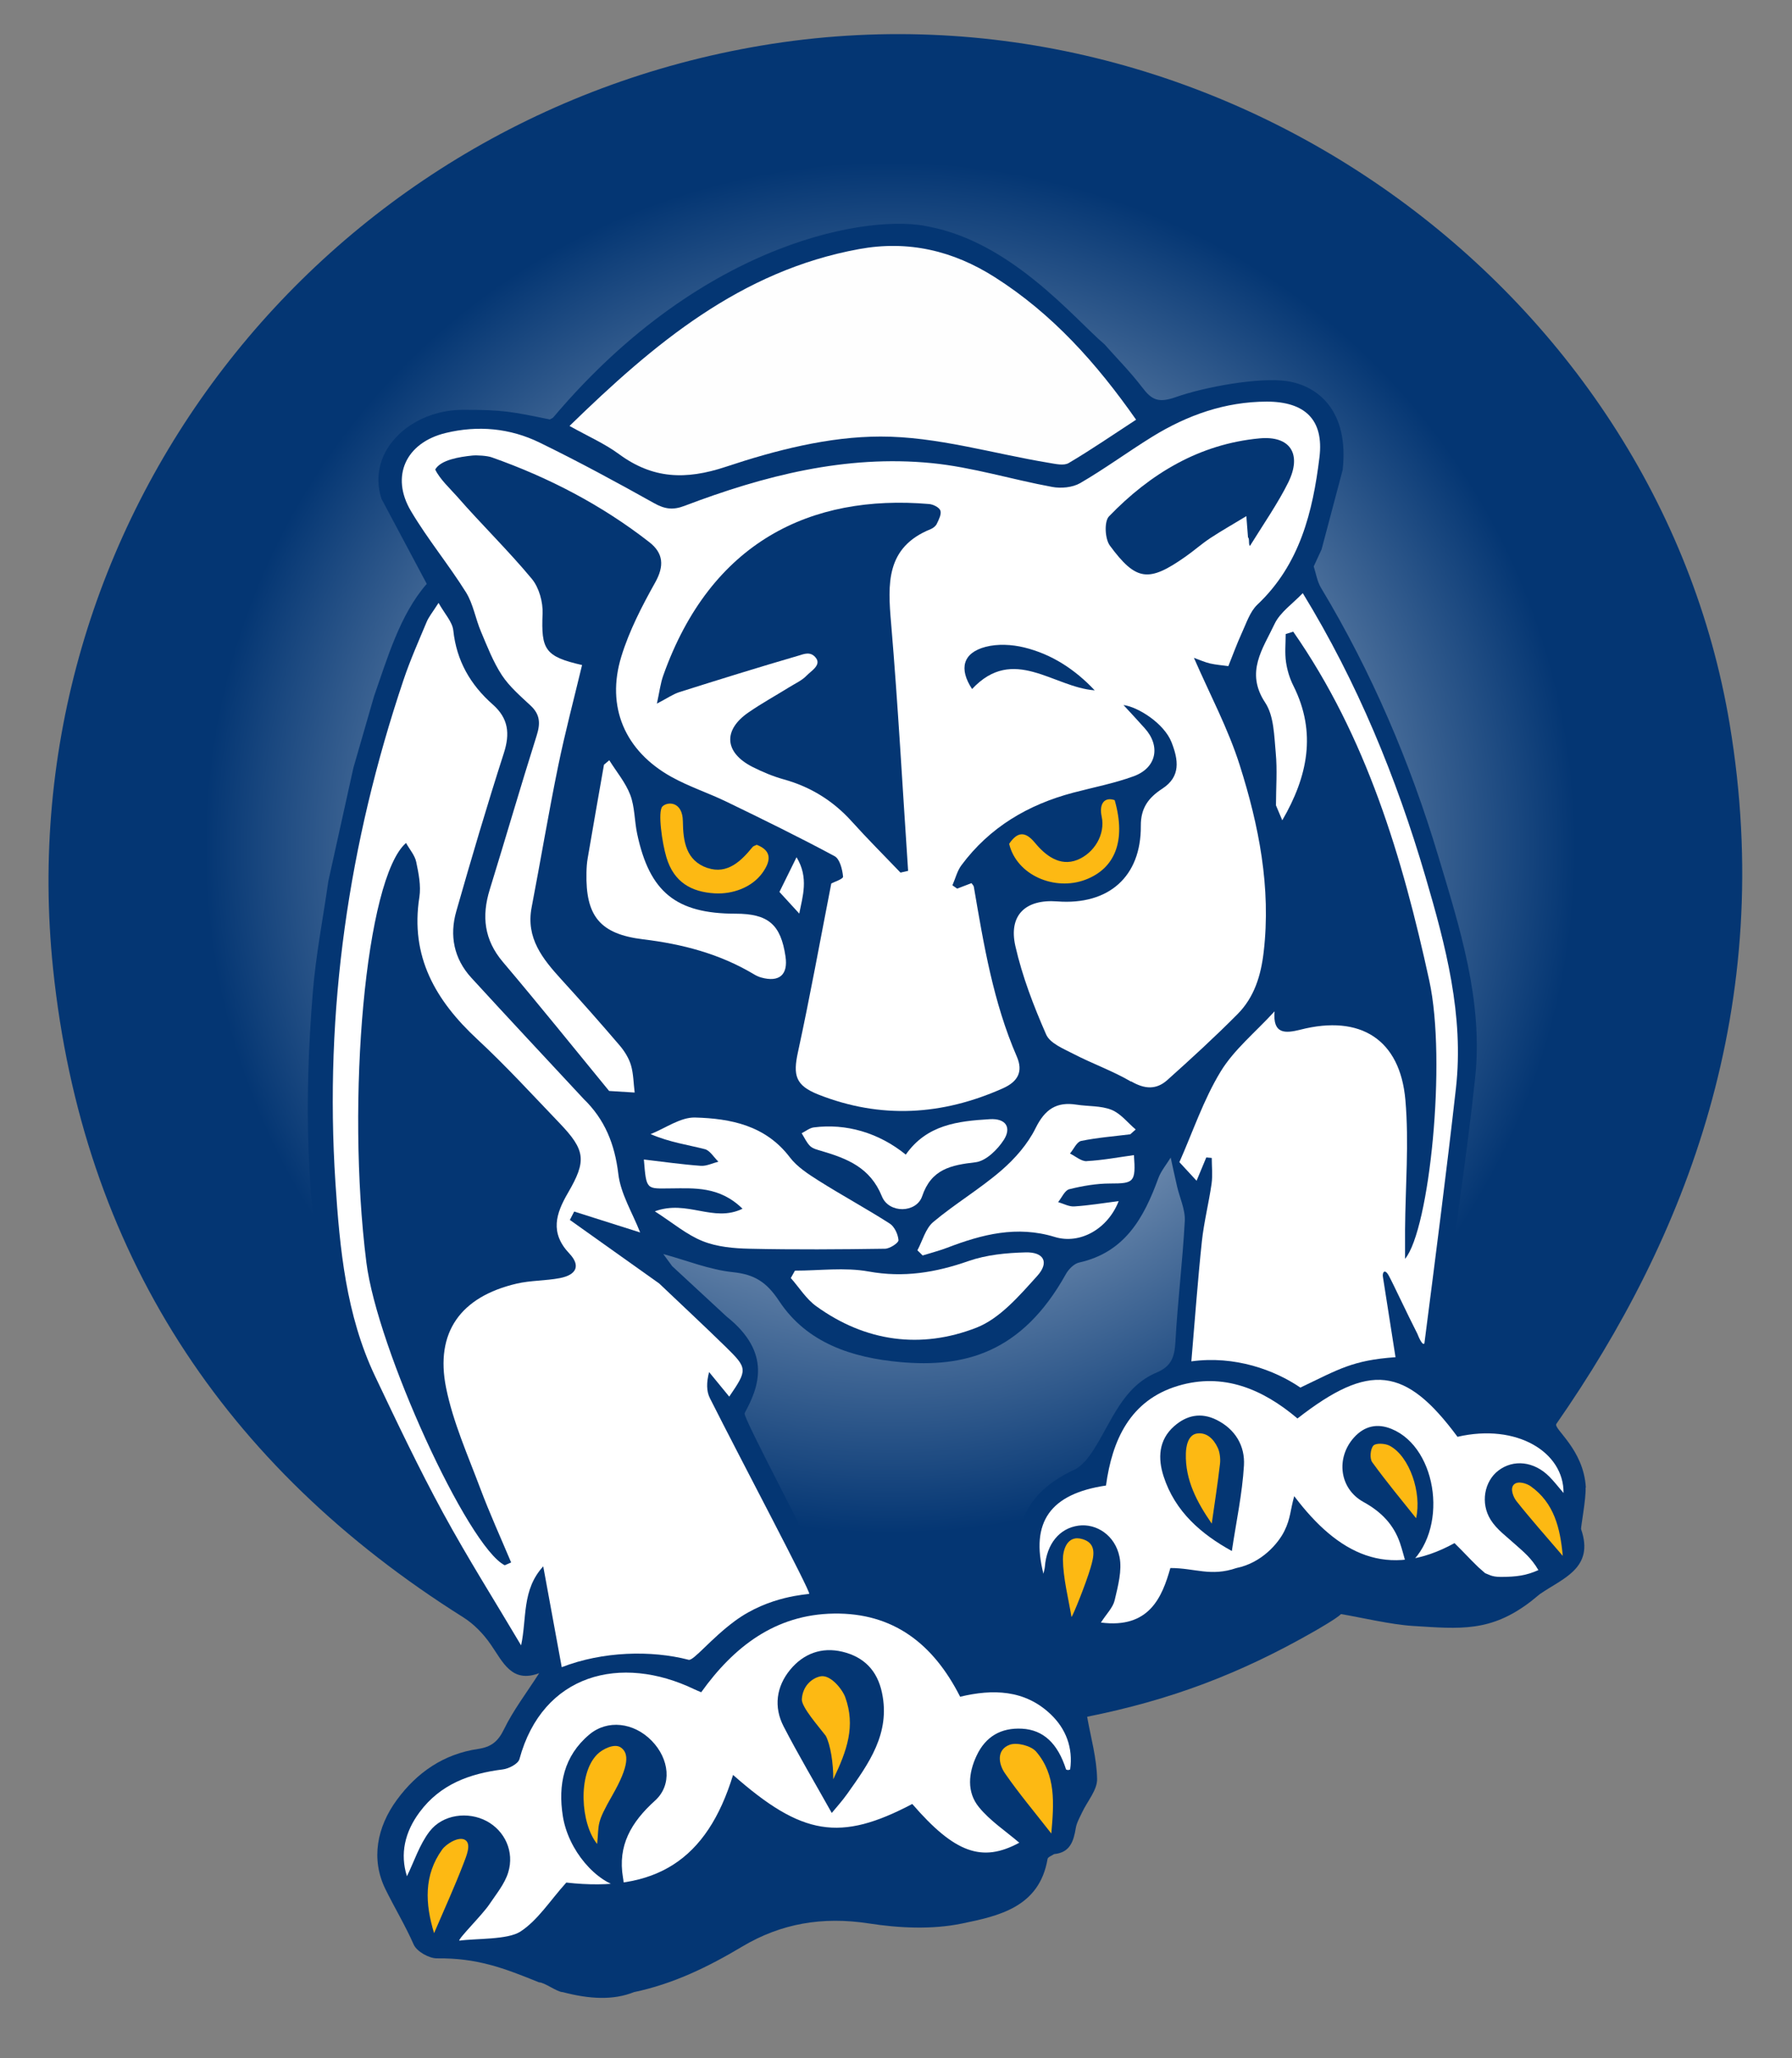
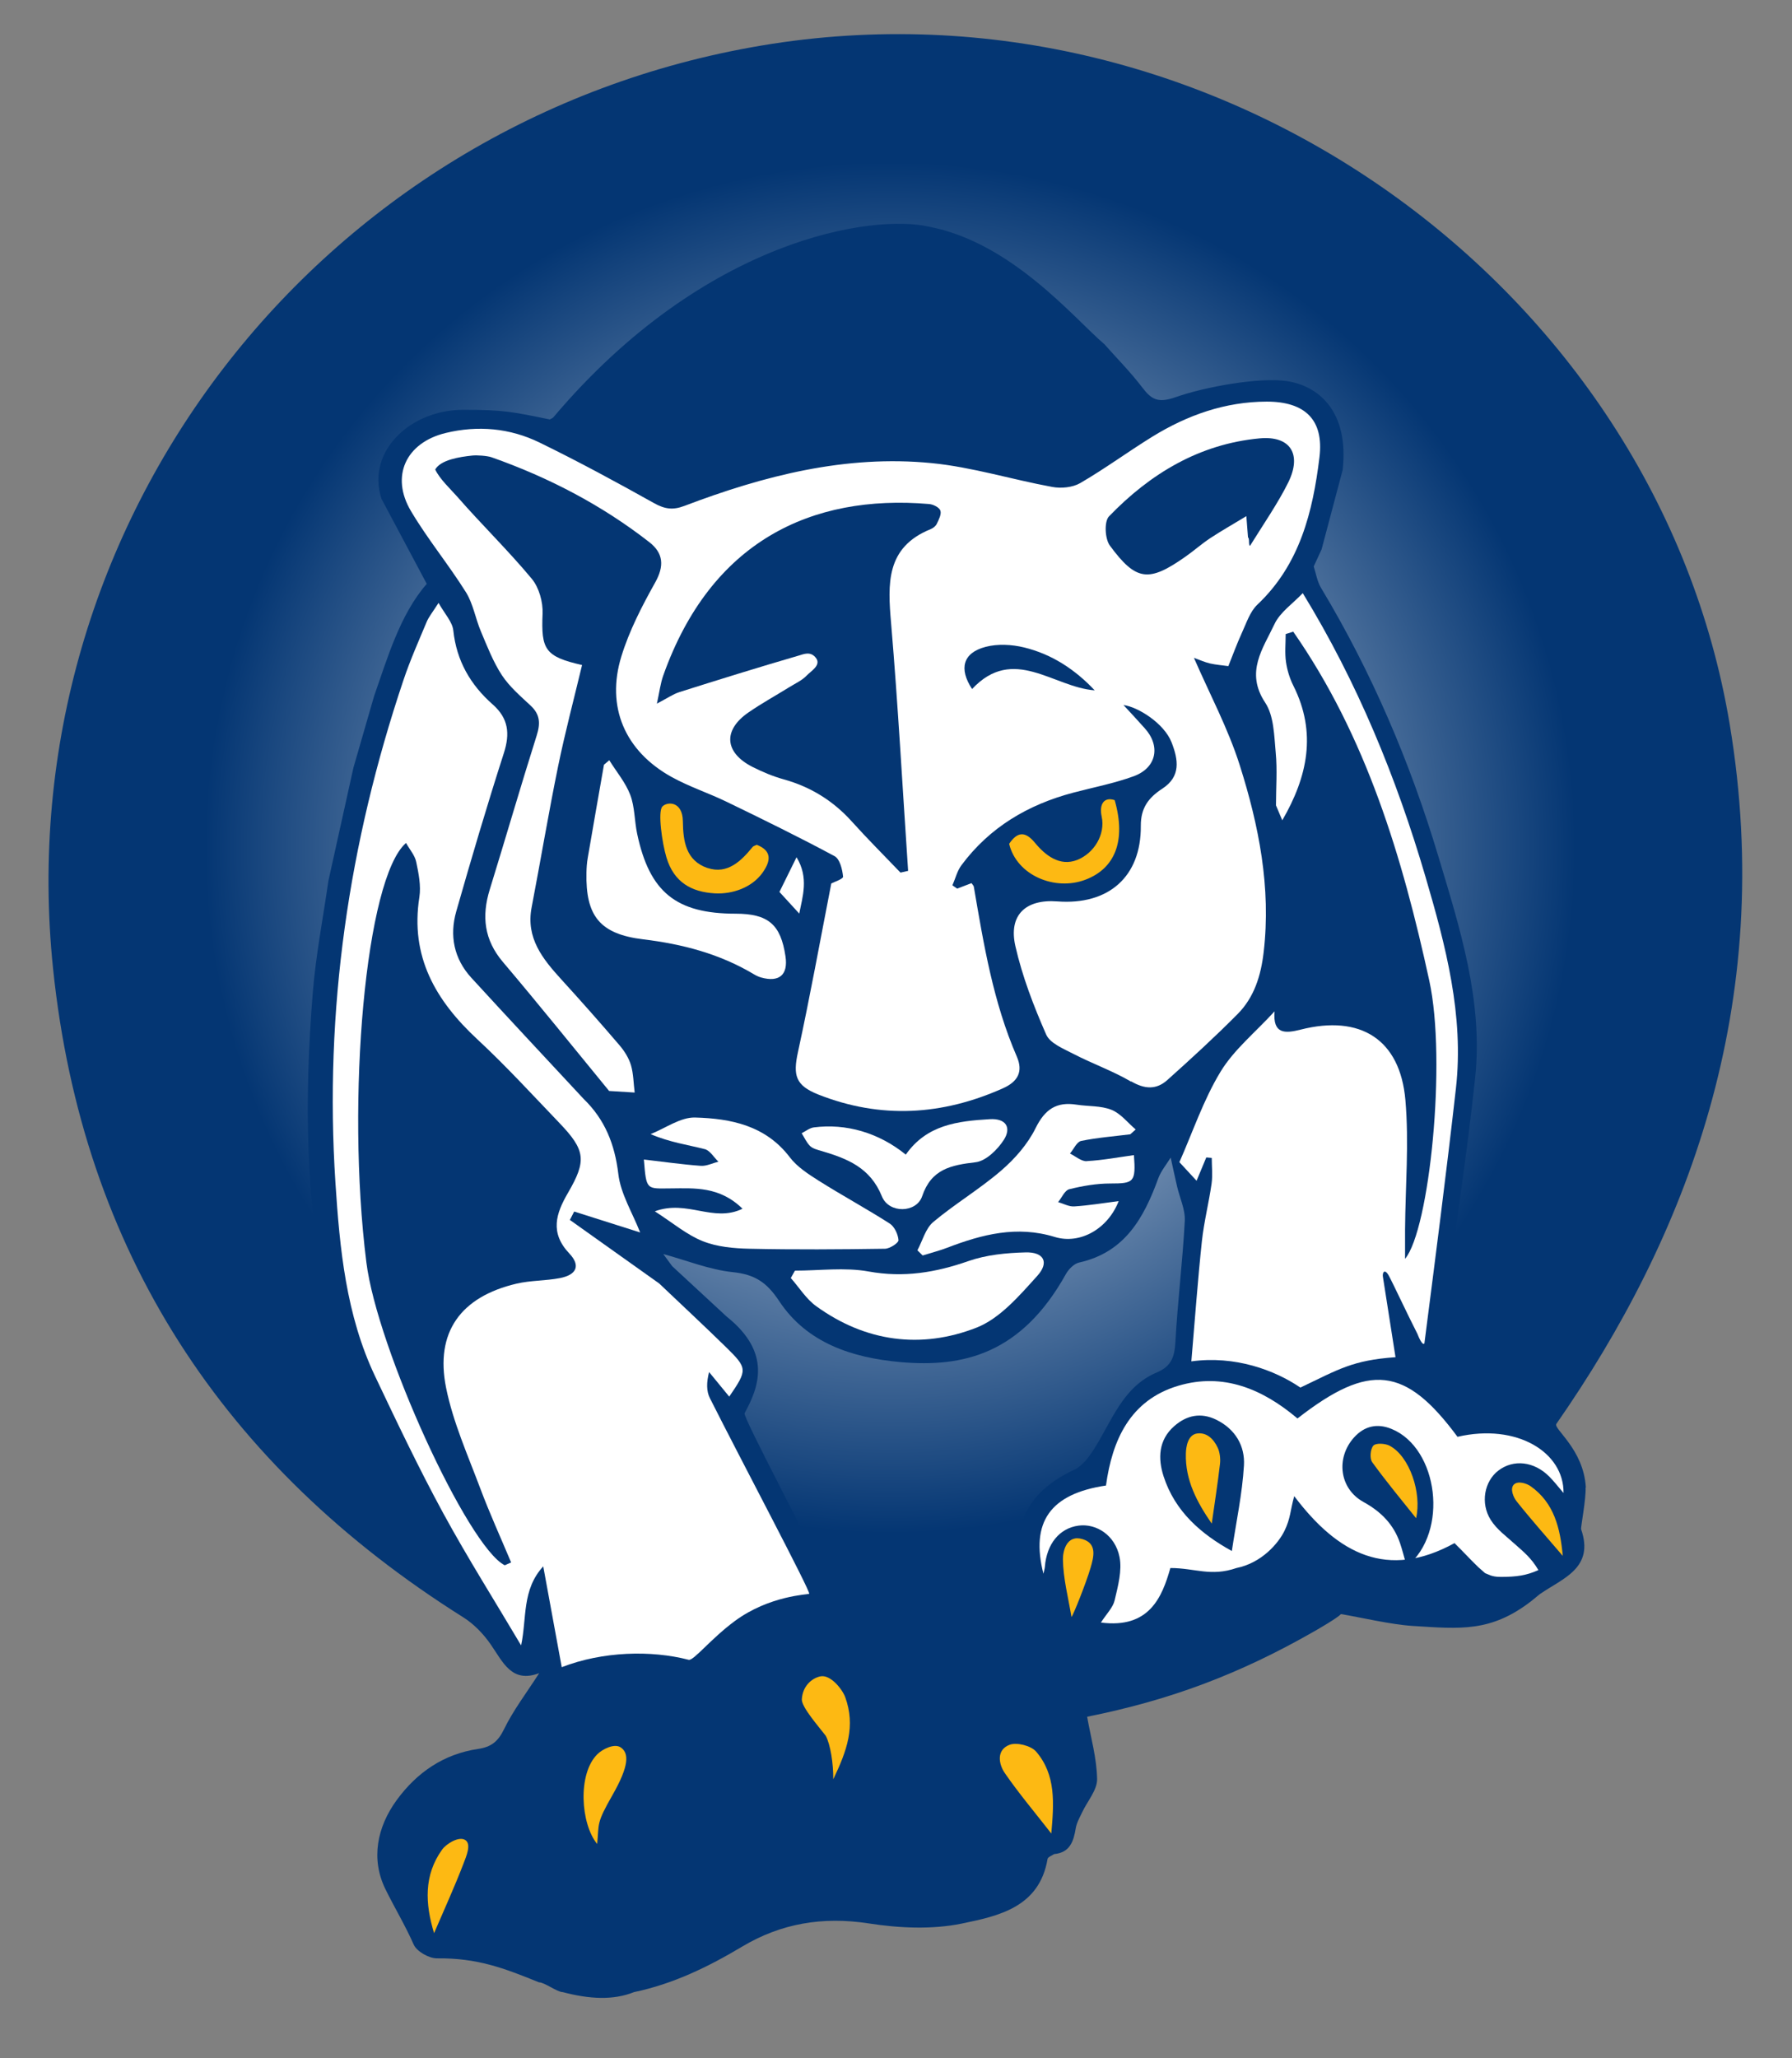
<svg xmlns="http://www.w3.org/2000/svg" xmlns:xlink="http://www.w3.org/1999/xlink" id="red" width="216" height="248" viewBox="0 0 216 248">
  <rect x="0" y="0" width="216" height="248" fill="#808080" stroke="none" />
  <defs>
    <style>
      .cls-1 {
        fill: url(#radial-gradient-2);
      }

      .cls-2 {
        fill: #363636;
      }

      .cls-3 {
        fill: url(#radial-gradient);
      }

      .cls-4 {
        fill: #fff;
      }

      .cls-5 {
        fill: #fdb913;
      }

      .cls-6 {
        fill: #043673;
      }

      .cls-7 {
        fill: #fefefe;
      }

      .cls-8 {
        fill: #f5a81c;
      }

      .cls-9 {
        fill: #fdfdfd;
      }
    </style>
    <radialGradient id="radial-gradient" cx="107.31" cy="102.12" fx="107.31" fy="102.12" r="82.62" gradientUnits="userSpaceOnUse">
      <stop offset="0" stop-color="#fff" />
      <stop offset="1" stop-color="#043673" />
    </radialGradient>
    <radialGradient id="radial-gradient-2" cx="107.31" fx="107.31" r="82.62" xlink:href="#radial-gradient" />
  </defs>
  <path class="cls-7" d="M70.35,133.59c2.56,2.48,3.75,5.45,4.18,9.04.28,2.4,1.7,4.67,2.63,7.05-2.55-.81-5.25-1.66-7.95-2.52-.17.34-.34.67-.52,1.01,3.59,2.55,7.18,5.11,10.77,7.66,2.67,2.54,5.37,5.05,8.01,7.63,2.66,2.6,2.64,2.76.43,6-.82-1-1.63-1.98-2.43-2.96-.32,1.25-.33,2.31.1,3.15,3.8,7.55,7.68,15.06,11.54,22.58l-.48.98c-5.31.52-9.44,3.25-13.12,6.88-.48.47-1.44.92-2.01.77-4.5-1.17-8.84-.71-13.77,1.21-.74-4.05-1.45-7.91-2.23-12.15-2.6,2.83-1.96,6.25-2.67,9.53-3.15-5.32-6.46-10.55-9.41-15.97-2.93-5.39-5.57-10.94-8.2-16.48-3.49-7.36-4.25-15.32-4.77-23.31-1.35-20.73,1.59-40.89,8.2-60.54.8-2.39,1.83-4.7,2.8-7.02.25-.61.7-1.13,1.43-2.29.74,1.33,1.67,2.29,1.78,3.33.39,3.66,2.07,6.55,4.75,8.91,1.9,1.68,2.1,3.51,1.34,5.87-2.03,6.31-3.91,12.68-5.73,19.05-.84,2.93-.29,5.71,1.81,8.01,4.48,4.89,9.02,9.74,13.54,14.6ZM60.84,188.6c.26-.11.51-.23.77-.34-1.25-2.97-2.59-5.9-3.72-8.92-1.5-4-3.28-7.97-4.12-12.12-1.35-6.7,1.76-10.96,8.48-12.55,1.7-.4,3.5-.34,5.23-.67,2.01-.39,2.53-1.5,1.15-2.96-2.38-2.51-1.61-4.82-.17-7.31,2.26-3.88,2.12-5.13-1.02-8.41-3.26-3.4-6.45-6.89-9.9-10.09-5.03-4.68-8.12-9.98-6.99-17.14.21-1.36-.09-2.85-.38-4.23-.17-.79-.78-1.49-1.23-2.29-4.86,4.21-7.25,30.89-4.78,50.53,1.31,10.39,12.21,34.25,16.68,36.5Z" />
  <path class="cls-2" d="M90.56,172.51c.02-.51.03-1.01.05-1.52,2.78-4.66,2.59-6.18-1.28-9.73-.55-.51-1.16-.95-1.75-1.42h0c-2.19-2.02-4.37-4.04-6.56-6.07-.34-.46-.68-.93-1.07-1.46,2.86.78,5.57,1.89,8.37,2.18,2.65.28,4.09,1.2,5.62,3.52,3.34,5.03,8.79,6.8,14.6,7.32,7.59.67,14.58-.99,19.94-10.61.33-.59.99-1.26,1.61-1.39,5.5-1.23,7.79-5.38,9.52-10.13.33-.9.99-1.68,1.5-2.51.26,1.16.5,2.32.77,3.47.32,1.39,1,2.79.93,4.16-.26,4.86-.86,9.7-1.13,14.56-.1,1.77-.44,2.94-2.25,3.7-4.14,1.74-5.43,5.93-7.63,9.34-.59.91-1.36,1.93-2.29,2.37-7.11,3.3-8.01,8.8-5.14,14.84,1.73,3.63,5.03,6.34,9.68,6.16,1.47.8,6.18,1.75,7.67,2.52.52.27-8.67,2.53-12.21,3.54-.73-.26-1.46-.51-2.18-.79-1.97-.74-3.93-1.48-5.9-2.22-1.53-.17-3.05-.33-4.58-.5-2.39-3.92-5.66-6.75-10.1-8.11-1.45-.31-2.91-.95-4.33-.85-1.92.13-2.71-.75-3.31-2.29-1.11-2.85-2.28-5.68-3.42-8.51-1.7-3.18-3.41-6.37-5.11-9.55Z" />
  <path class="cls-7" d="M142.14,141.16c1.62-3.66,2.9-7.51,4.96-10.9,1.61-2.66,4.18-4.73,6.52-7.28-.23,2.78,1.27,2.68,3.13,2.21,7.2-1.83,11.99,1.16,12.63,8.48.45,5.16,0,10.39-.04,15.6,0,1.04,0,2.08,0,3.55,2.94-3.5,5.04-23.86,2.93-33.52-3.23-14.8-7.55-29.29-16.3-41.91-.34.08-.68.16-1.01.24,0,1.09-.12,2.21.03,3.28.14.98.45,1.99.9,2.88,2.81,5.62,1.72,10.92-1.36,16.2-.26-.62-.51-1.22-.76-1.81,0-2.12.17-4.25-.03-6.35-.19-2.05-.21-4.43-1.27-6.03-2.44-3.68-.26-6.52,1.12-9.46.67-1.43,2.21-2.46,3.42-3.74,6.58,10.76,11.28,22.21,14.79,34.17,2.44,8.31,4.66,16.72,3.67,25.5-1.12,9.96-2.52,19.88-3.8,29.83-.21-.02-.42-.04-.62-.07-1.2-2.36-2.41-4.72-3.61-7.08-.24.1-.48.19-.73.29.51,3.29,1.03,6.57,1.48,9.45-4.07,1.11-7.71,2.11-12.01,3.28-3.09-2.11-7.32-3.51-12.58-2.78.43-5.04.77-9.76,1.27-14.47.25-2.33.84-4.63,1.17-6.95.14-1.01.02-2.06.02-3.09l-.66-.06c-.36.87-.73,1.74-1.18,2.82-.77-.84-1.42-1.54-2.07-2.25Z" />
  <path class="cls-7" d="M128.98,214.39l-.24.07-.24-.07c-1-3.16-2.75-4.78-5.3-4.92-2.55-.14-4.4.95-5.48,3.24-.99,2.1-1.22,4.39.28,6.22,1.34,1.64,3.2,2.86,4.86,4.28-4.5,2.44-7.8,1.22-12.9-4.67-8.7,4.58-13.28,3.84-21.6-3.5-3.16,10.31-9.34,14.18-20.1,12.97-1.96,2.17-3.43,4.54-5.54,5.91-1.55,1-5.64,1.02-7.66,1.3-.13-.24.98-.86,1.85-1.85s1.25-1.51,2.06-2.73c.83-1.24,1.84-2.45,2.27-3.83.79-2.54-.42-5.05-2.6-6.21-2.22-1.18-5.28-.83-6.88,1.26-1.21,1.58-1.84,3.59-2.72,5.39-.85-2.69-.27-5.31,1.53-7.73,2.49-3.35,6.02-4.64,10.01-5.14.74-.09,1.86-.67,2.02-1.24,2.79-10.29,12.22-12.69,21.1-8.41.22.11.45.19.81.35,3.93-5.48,8.93-9.37,15.98-9.48,7.15-.11,11.99,3.62,15.23,10.02,3.91-.94,7.79-.87,10.92,2.12,1.83,1.74,2.71,4.03,2.34,6.65ZM75.12,227.48c.12-.48-.06-.88-.11-1.17-.65-3.84,1.07-6.74,3.95-9.34,2.09-1.89,1.72-5.05-.4-7.22-2.16-2.22-5.33-2.58-7.51-.75-3.09,2.59-3.79,6.06-3.2,9.83.64,4.07,3.98,8.04,7.28,8.66ZM100.26,218.45c.53-.65,1.26-1.44,1.88-2.32,2.58-3.65,5.22-7.27,4.18-12.17-.57-2.67-2.17-4.31-4.76-4.94-2.53-.61-4.72.24-6.31,2.17-1.66,2.03-2.01,4.47-.78,6.84,1.73,3.35,3.66,6.6,5.8,10.42Z" />
  <path class="cls-7" d="M181.21,191.35c-.67,0-1.94-.42-2.53-.93-1.24-1.21-2.14-2.11-3.37-3.31-8.05,4.42-14.03,1.35-19.32-5.66-.49,1.74-.83,2.96-1.17,4.17-1.5,2.11-3.6,3.71-6.04,4.38-3.2.42-4.3.34-7.71.11-.99,3.49-2.53,7.33-8.37,6.57.68-1.06,1.46-1.81,1.66-2.7.4-1.71.91-3.57.58-5.21-.53-2.62-2.8-4.05-4.93-3.77-2.31.31-3.85,2.2-4.07,4.98-.02.24-.1.47-.17.82-1.58-6.23.82-9.63,7.54-10.63.75-5.48,2.9-10.27,8.68-12.01,5.46-1.64,10.23.4,14.4,3.93,8.7-6.77,13.02-6.26,19.29,2.21,7.18-1.66,12.84,1.88,12.78,6.77-.63-.73-1.13-1.39-1.71-1.97-1.83-1.85-4.33-2.13-6.16-.72-1.66,1.28-2.19,3.9-.9,5.94.73,1.16,1.94,2.02,2.98,2.97.92.83,1.9,1.59,2.76,3.07-1.03.65-2.3,1.16-4.23.99ZM169.57,188.75c5.12-4.18,3.79-14.26-1.82-16.57-1.71-.71-3.28-.39-4.56,1.04-2.19,2.46-1.75,6.16,1.15,7.75,2.11,1.16,3.62,2.67,4.4,4.92.3.85.51,1.72.83,2.86ZM148.48,186.88c.53-3.55,1.25-6.91,1.46-10.31.14-2.34-1.03-4.37-3.3-5.5-1.88-.93-3.6-.57-5.11.76-1.9,1.67-1.97,3.89-1.28,6.03,1.38,4.29,4.56,6.99,8.23,9.01Z" />
  <g>
    <path d="M52.86,73.82s0,.01-.01.02c0,0,.02,0,.02,0,0,0,0-.01-.01-.02Z" />
    <polygon points="87.58 159.83 87.58 159.83 87.58 159.84 87.58 159.83" />
  </g>
  <path class="cls-8" d="M126.72,222.11c-2.02-2.59-3.92-4.84-5.59-7.26-.79-1.14-1.03-2.83.56-3.43.87-.33,2.59.11,3.2.82,2.41,2.81,2.15,6.23,1.83,9.87Z" />
  <path class="cls-8" d="M129.27,196.11c-.38-2.32-1-4.63-1.03-6.95-.01-1.01.45-3.04,2.4-2.43,1.73.54,1.32,2.11.94,3.42-.56,1.91-1.21,3.79-1.82,5.68-.16.09-.32.18-.49.27Z" />
  <path class="cls-7" d="M73.41,132.65c-4.26-5.19-8.47-10.43-12.81-15.55-2.25-2.66-2.57-5.5-1.58-8.71,1.91-6.18,3.71-12.4,5.66-18.57.46-1.45.42-2.53-.73-3.6-1.23-1.15-2.55-2.28-3.46-3.66-1.06-1.62-1.77-3.47-2.53-5.27-.66-1.55-.93-3.32-1.8-4.72-2.09-3.34-4.63-6.41-6.64-9.8-2.49-4.2-.6-8.24,4.19-9.4,3.88-.94,7.74-.59,11.31,1.15,4.68,2.28,9.26,4.76,13.8,7.3,1.29.72,2.27.87,3.68.34,9.59-3.64,19.45-6.17,29.79-5.15,4.89.48,9.67,1.98,14.53,2.87,1.07.2,2.45.07,3.37-.46,2.98-1.73,5.76-3.78,8.69-5.59,4.22-2.6,8.78-4.22,13.8-4.23,4.58,0,6.91,2.16,6.35,6.72-.8,6.55-2.36,12.91-7.48,17.74-.91.86-1.34,2.27-1.9,3.47-.59,1.29-1.07,2.63-1.6,3.94-.74-.1-1.49-.16-2.21-.32-.63-.15-1.23-.42-1.94-.68,1.92,4.41,4.13,8.54,5.52,12.93,2.31,7.28,3.79,14.75,2.89,22.5-.33,2.87-1.14,5.48-3.16,7.51-2.72,2.74-5.57,5.35-8.44,7.92-1.33,1.2-2.74,1.13-4.38.17-2.21-1.3-4.66-2.16-6.94-3.34-1.21-.63-2.85-1.28-3.32-2.35-1.51-3.44-2.88-7-3.71-10.65-.85-3.74,1.23-5.68,5.05-5.39,6.18.47,10.11-2.97,10.07-9.09-.02-2.18.94-3.42,2.6-4.5,2.24-1.46,1.93-3.47,1.1-5.59-.9-2.28-2.28-3.91-4.64-4.38-.19.21-.39.41-.58.62.65.68,1.32,1.35,1.96,2.04,1.98,2.16,1.48,4.8-1.3,5.82-2.36.86-4.86,1.34-7.29,1.98-5.45,1.44-10.08,4.17-13.48,8.75-.51.69-.72,1.6-1.08,2.41.19.13.38.27.57.4.58-.22,1.15-.44,1.73-.66.12.17.25.29.28.43,1.19,6.96,2.34,13.92,5.18,20.46.79,1.82.13,3.02-1.65,3.82-7.33,3.28-14.75,3.73-22.27.76-2.75-1.09-3.07-2.3-2.46-5.1,1.46-6.71,2.68-13.47,4.02-20.33.27-.15,1.44-.54,1.42-.82-.08-.87-.39-2.13-1.02-2.47-4.28-2.3-8.65-4.44-13.03-6.56-2.19-1.06-4.53-1.82-6.65-3-5.59-3.11-7.9-8.43-6.02-14.52.95-3.09,2.48-6.05,4.07-8.89,1.12-2,1-3.54-.71-4.87-5.75-4.48-12.14-7.8-19-10.22-.53-.19-1.21-.27-1.74-.12-1.38.4-2.7.97-4.05,1.47.53,1.14.84,2.49,1.64,3.4,2.93,3.36,6.14,6.47,8.99,9.9.88,1.06,1.36,2.81,1.3,4.21-.18,4.31.28,5.16,4.76,6.18-.97,4.05-2.04,8.08-2.88,12.16-1.16,5.66-2.11,11.36-3.2,17.04-.71,3.7,1.33,6.21,3.58,8.68,2.38,2.61,4.72,5.25,7.01,7.93.59.69,1.12,1.53,1.38,2.39.31,1.05.31,2.2.45,3.31-1.03-.06-2.05-.13-3.08-.19ZM108.54,105.13c.31-.07.62-.14.92-.21-.67-9.95-1.21-19.9-2.05-29.83-.41-4.76-.65-9.15,4.76-11.34.3-.12.62-.37.75-.65.24-.5.58-1.16.43-1.58-.14-.39-.87-.75-1.36-.79-14.23-1.21-26.31,4.54-32.04,20.65-.34.95-.46,1.98-.77,3.4,1.25-.65,1.94-1.14,2.72-1.39,4.78-1.51,9.57-3,14.38-4.4.59-.17,1.34.25,2.02.4-.34.68-.57,1.47-1.07,2-.56.59-1.37.95-2.08,1.39-1.64,1.02-3.34,1.95-4.93,3.05-3.11,2.14-2.9,4.85.49,6.57,1.19.6,2.45,1.13,3.74,1.49,3.25.9,5.97,2.58,8.23,5.09,1.89,2.1,3.9,4.1,5.86,6.15ZM150.43,64.77c.21.09.42.18.62.27,1.43-2.3,3.05-4.5,4.24-6.92,1.66-3.39.24-5.63-3.48-5.29-7.25.67-13.18,4.26-18.14,9.4-.59.61-.49,2.71.11,3.52,3.17,4.29,4.69,4.43,9.1,1.34,1.03-.72,1.98-1.57,3.03-2.26,1.34-.88,2.73-1.68,4.32-2.63.09,1.17.15,1.87.2,2.58ZM131.96,83.18c-2.38-2.52-5.18-4.37-8.52-5.18-1.48-.36-3.18-.44-4.64-.07-2.75.71-3.25,2.64-1.63,5.08,4.99-5.33,9.79-.2,14.79.16Z" />
  <path class="cls-7" d="M78.93,147.14c3.94-1.44,7.02,1.4,10.57-.31-2.77-2.72-5.82-2.47-8.64-2.45-2.96.02-2.96.27-3.26-3.48,2.36.27,4.6.6,6.86.76.69.05,1.41-.32,2.12-.5-.54-.52-1.01-1.35-1.64-1.51-2.06-.53-4.19-.81-6.53-1.81,1.79-.71,3.6-2.05,5.37-2,4.29.12,8.49.95,11.41,4.79.88,1.16,2.22,2.02,3.48,2.82,2.82,1.78,5.76,3.37,8.57,5.17.57.37,1,1.3,1.05,2,.02.32-1.04,1.02-1.62,1.03-5.44.08-10.88.12-16.32,0-1.91-.04-3.93-.22-5.67-.92-1.91-.76-3.57-2.18-5.76-3.59Z" />
  <path class="cls-9" d="M136.25,137.85c-1.98.25-3.98.4-5.92.8-.53.11-.9.99-1.35,1.52.68.33,1.37.96,2.03.92,1.89-.1,3.77-.46,5.67-.72.24,3.27,0,3.42-2.86,3.42-1.65,0-3.33.29-4.94.69-.54.14-.9,1.02-1.34,1.55.65.19,1.32.57,1.96.52,1.74-.11,3.46-.4,5.34-.64-1.29,3.33-4.64,5.26-7.71,4.32-4.56-1.4-8.76-.31-12.96,1.3-.97.37-1.97.62-2.96.93-.21-.21-.42-.41-.63-.62.62-1.16.98-2.63,1.91-3.41,2.62-2.2,5.61-3.97,8.19-6.2,1.65-1.42,3.2-3.19,4.15-5.12,1.12-2.26,2.51-3.2,4.93-2.82,1.41.22,2.93.11,4.21.62,1.11.44,1.96,1.56,2.92,2.37-.22.19-.43.39-.65.58Z" />
  <path class="cls-7" d="M73.43,92.8c.86,1.39,1.96,2.68,2.53,4.18.55,1.45.5,3.13.83,4.68,1.49,7.04,4.7,9.63,11.87,9.63,3.95,0,5.46,1.29,6.03,5.15.33,2.21-.75,3.15-2.93,2.54-.32-.09-.63-.24-.91-.41-4.11-2.45-8.59-3.62-13.31-4.19-5.22-.63-6.96-2.81-6.84-8.04.01-.59.05-1.18.15-1.75.64-3.75,1.3-7.5,1.96-11.25l.64-.54Z" />
  <path class="cls-7" d="M95.82,154.28c2.96,0,6-.42,8.87.1,4.24.77,8.09.13,12.06-1.26,2.16-.75,4.56-.98,6.87-1.04,2.2-.06,2.89,1.2,1.4,2.84-2.15,2.38-4.49,5.12-7.32,6.23-6.69,2.61-13.38,1.71-19.32-2.59-1.21-.87-2.05-2.25-3.06-3.39.17-.3.33-.59.5-.89Z" />
  <path class="cls-9" d="M109.18,140.3c2.53-3.61,6.28-4.04,10.12-4.27,1.98-.12,2.62,1.03,1.71,2.47-.76,1.19-2.17,2.58-3.43,2.72-2.95.35-5.32.81-6.43,4.1-.69,2.02-4,2.11-4.85.01-1.4-3.47-4.17-4.55-7.28-5.47-.48-.14-1.03-.27-1.37-.59-.43-.42-.69-1.02-1.02-1.55.49-.24.96-.64,1.47-.7,3.87-.5,7.81.63,11.08,3.28Z" />
  <g>
    <path class="cls-6" d="M191.15,179.23c-.26-4.64-3.96-7.08-3.55-7.67,15.6-22.4,26.55-50.33,20.89-84.3C199.73,34.7,146.83-3.77,91.77,5.49,38.34,14.48.8,63.03,6.4,116.75c3.54,33.99,20.52,59.94,49.44,78.12,1.29.81,2.44,2.01,3.31,3.27,1.48,2.13,2.52,4.71,5.84,3.46-1.53,2.39-3.13,4.47-4.25,6.78-.72,1.48-1.56,2.12-3.12,2.35-4.13.61-7.35,2.82-9.78,6.13-2.42,3.3-3.14,7.15-1.4,10.73,1.09,2.23,2.4,4.38,3.42,6.7.37.84,1.85,1.68,2.81,1.67,4.85-.05,8.04,1.16,12.3,2.89.67,0,2.19,1.18,2.86,1.18,3.2.84,6.06,1.01,8.59,0,4.7-.98,8.93-3.03,13.03-5.48,4.7-2.81,9.73-3.65,15.25-2.8,3.68.57,7.63.76,11.23.02,4.4-.91,9.35-1.94,10.34-7.79.04-.23.51-.39.79-.58,1.91-.18,2.35-1.54,2.61-3.13.11-.66.48-1.29.77-1.91.63-1.34,1.83-2.69,1.8-4.01-.04-2.51-.76-5-1.2-7.5,10.1-2.02,18.45-5.19,27.32-10.26.55-.31,2.83-1.63,3.28-2.11,2.39.4,5.98,1.26,8.67,1.43,5.72.36,9.37.76,14.22-2.96l1.08-.88c2.76-1.91,6.6-3.12,4.97-7.82-.06-.18.61-3.67.54-5Z" />
    <path class="cls-3" d="M53.76,190.37c-3.56-2.75-7.28-5.31-10.65-8.27-18.07-15.88-29.21-35.69-32.94-59.49-3.71-23.69.56-46.01,13.07-66.44C39.57,29.52,72.43,8.48,102.76,7.38c34.87-1.26,50.74,8.33,69.94,24.2,18.95,15.66,30,37.09,33.39,62.13,3.74,27.67-3.2,52.73-20.25,74.93-1.11,1.44-2.29,1.86-4.25,1.88-3.54.03-6.29-.88-8.51-3.64-.66-.82-1.69-1.35-2.84-2.24,2.94-.89,3.4-3.14,3.71-5.52,1.29-9.75,2.82-19.48,3.86-29.26.98-9.25-1.84-18.02-4.45-26.72-3.4-11.33-8.02-22.15-14.13-32.31-.46-.76-.6-1.72-.88-2.58-.13.41-.26.82-.37,1.15.1-.33.23-.74.37-1.15.32-.69.63-1.38.95-2.06.85-3.19,1.69-6.38,2.54-9.58.78-7.06-2.92-10.12-6.71-10.69-3.37-.5-9.95.71-13.35,1.91-2.15.76-2.95.37-4.1-1.15-1.41-1.85-3.06-3.51-4.6-5.25,0,0,.01.02.01.02-3.66-3.13-11.15-12.24-21.13-14.14-6.57-1.53-26.91,1.26-45.26,22.97-.1.12-.29.17-.43.26-4.46-.91-5.57-1.18-10.53-1.16-6.18.02-11.6,4.91-9.77,10.7l5.47,10.27c-3.24,3.68-4.8,9.13-6.35,13.53-.83,2.87-1.66,5.75-2.49,8.62-1.01,4.55-2.02,9.1-3.02,13.65-.64,4.49-1.52,8.96-1.88,13.47-1.04,12.79-.9,25.56,1.78,38.17,1.82,8.59,6.18,16.16,10.18,23.84,1.46,2.8,3.04,5.55,4.57,8.32-.15.15-.3.3-.45.45Z" />
    <path class="cls-4" d="M168.18,163.53c-5.14.37-6.77,1.43-11.44,3.66,0,0,0,0,0,0-3.09-2.11-7.88-3.88-13.14-3.16,0,0,0,0,0,0,.43-5.04.77-9.76,1.27-14.47.25-2.33.84-4.63,1.17-6.95.14-1.01.02-2.06.02-3.09l-.66-.06s0,0,0,0c-.36.87-.72,1.73-1.17,2.81,0,0,0,0,0,0-.77-.84-1.42-1.54-2.07-2.24h0c1.62-3.66,2.9-7.51,4.96-10.9,1.61-2.65,4.18-4.73,6.51-7.27,0,0,0,0,0,0-.23,2.77,1.27,2.67,3.14,2.2,7.2-1.83,11.99,1.16,12.63,8.48.45,5.16,0,10.39-.04,15.6,0,1.04,0,2.07,0,3.54,0,0,0,0,0,0,2.94-3.53,5.03-23.86,2.92-33.52-3.24-14.86-7.58-29.4-16.4-42.05l-.91.29c0,1.13-.12,2.27.04,3.37.14.98.45,1.99.9,2.88,2.81,5.62,1.72,10.91-1.35,16.19,0,0,0,0,0,0-.26-.62-.51-1.21-.76-1.8l-.18,1.54.18-1.54s0,0,0,0c0-2.12.17-4.25-.03-6.35-.19-2.05-.21-4.43-1.27-6.03-2.44-3.68-.26-6.52,1.12-9.46.67-1.43,2.2-2.46,3.41-3.73,0,0,0,0,0,0,6.58,10.75,11.28,22.21,14.79,34.17,2.44,8.31,4.66,16.72,3.67,25.5-1.12,9.96-2.52,20.79-3.8,30.73-.23.32-.69-.76-.85-1.17-1.23-2.4-2.95-6.11-3.45-7.01s-.81-.34-.69.22c.52,3.35,1.05,6.7,1.51,9.63,0,0,0,0,0,0Z" />
    <path class="cls-4" d="M131.01,139.9c1.89-.1,3.77-.46,5.67-.72.24,3.27,0,3.42-2.86,3.42-1.65,0-3.33.29-4.94.69-.54.14-.9,1.02-1.34,1.55.65.19,1.32.57,1.96.52,1.74-.11,3.46-.4,5.34-.64-1.29,3.33-4.64,5.26-7.71,4.32-4.56-1.4-8.76-.31-12.96,1.3-.97.37-1.97.62-2.96.93-.21-.21-.42-.41-.63-.62.62-1.16.98-2.63,1.91-3.41,2.62-2.2,5.61-3.97,8.19-6.2,1.65-1.42,3.2-3.19,4.15-5.12,1.12-2.26,2.51-3.2,4.93-2.82,1.41.22,2.93.11,4.21.62,1.11.44,1.96,1.56,2.92,2.37-.22.19-.43.39-.65.58-1.98.25-3.98.4-5.92.8-.53.11-.9.99-1.35,1.52.68.33,1.37.96,2.03.92Z" />
    <path class="cls-4" d="M80.87,143.19c-2.96.02-2.96.27-3.26-3.48,2.36.27,4.6.6,6.86.76.69.05,1.41-.32,2.12-.5-.54-.52-1.01-1.35-1.64-1.51-2.06-.53-4.19-.81-6.53-1.81,1.79-.71,3.6-2.05,5.37-2,4.29.12,8.49.95,11.41,4.79.88,1.16,2.22,2.02,3.48,2.82,2.82,1.78,5.76,3.37,8.57,5.17.57.37,1,1.3,1.05,2,.02.32-1.04,1.02-1.62,1.03-5.44.08-10.88.12-16.32,0-1.91-.04-3.93-.22-5.67-.92-1.91-.76-3.57-2.18-5.76-3.59,3.94-1.44,7.02,1.4,10.57-.31-2.77-2.72-5.82-2.47-8.64-2.45Z" />
    <path class="cls-5" d="M85.28,104.58c2.42.82,4.1-.89,5.43-2.52.09-.12.28-.16.51-.27,1.89.74,1.66,1.99.71,3.34-1.28,1.81-3.63,2.63-5.77,2.51-2.8-.16-4.93-1.32-5.83-4.33-.53-1.75-1.06-5.52-.49-6.13s2.44-.68,2.47,1.78.39,4.74,2.97,5.63Z" />
-     <path class="cls-4" d="M88.65,110.09c3.95,0,5.46,1.29,6.03,5.15.33,2.21-.75,3.15-2.93,2.54-.32-.09-.63-.24-.91-.41-4.11-2.45-8.59-3.62-13.31-4.19-5.22-.63-6.96-2.81-6.84-8.04.01-.59.05-1.18.15-1.75.64-3.75,1.3-7.5,1.96-11.25.21-.18.43-.36.64-.54.86,1.39,1.96,2.68,2.53,4.18.55,1.45.5,3.13.83,4.68,1.49,7.04,4.7,9.63,11.87,9.63Z" />
+     <path class="cls-4" d="M88.65,110.09c3.95,0,5.46,1.29,6.03,5.15.33,2.21-.75,3.15-2.93,2.54-.32-.09-.63-.24-.91-.41-4.11-2.45-8.59-3.62-13.31-4.19-5.22-.63-6.96-2.81-6.84-8.04.01-.59.05-1.18.15-1.75.64-3.75,1.3-7.5,1.96-11.25.21-.18.43-.36.64-.54.86,1.39,1.96,2.68,2.53,4.18.55,1.45.5,3.13.83,4.68,1.49,7.04,4.7,9.63,11.87,9.63" />
    <path class="cls-4" d="M93.95,107.47c.5-1.01,1.15-2.33,2.06-4.18,1.52,2.47.71,4.78.33,6.79-.85-.93-1.6-1.75-2.39-2.61Z" />
    <path class="cls-4" d="M96.63,136.54c.49-.24.96-.64,1.47-.7,3.87-.5,7.81.63,11.08,3.28,2.53-3.61,6.28-4.04,10.12-4.27,1.98-.12,2.62,1.03,1.71,2.47-.76,1.19-2.17,2.58-3.43,2.72-2.95.35-5.32.81-6.43,4.1-.69,2.02-4,2.11-4.85.01-1.4-3.47-4.17-4.55-7.28-5.47-.48-.14-1.03-.27-1.37-.59-.43-.42-.69-1.02-1.02-1.55Z" />
    <path class="cls-4" d="M95.82,153.1c2.96,0,6-.42,8.87.1,4.24.77,8.09.13,12.06-1.26,2.16-.75,4.56-.98,6.87-1.04,2.2-.06,2.89,1.2,1.4,2.84-2.15,2.38-4.49,5.12-7.32,6.23-6.69,2.61-13.38,1.71-19.32-2.59-1.21-.87-2.05-2.25-3.06-3.39.17-.3.33-.59.5-.89Z" />
    <path class="cls-4" d="M136.36,130.34c-2.21-1.3-4.66-2.16-6.94-3.34-1.21-.63-2.85-1.28-3.32-2.35-1.51-3.44-2.88-7-3.71-10.65-.85-3.74,1.23-5.68,5.05-5.39,6.18.47,10.11-2.97,10.07-9.09-.02-2.18.94-3.42,2.6-4.5,2.24-1.46,1.93-3.47,1.1-5.59-.9-2.28-4.05-4.26-5.79-4.48.65.68,1.9,2.07,2.53,2.76,1.98,2.16,1.48,4.8-1.3,5.82-2.36.86-4.86,1.34-7.29,1.98-5.45,1.44-10.08,4.17-13.48,8.75-.51.69-.72,1.6-1.08,2.41.19.13.38.27.57.4.58-.22,1.15-.44,1.73-.66.12.17.25.29.28.43,1.19,6.96,2.34,13.92,5.18,20.46.79,1.82.13,3.02-1.65,3.82-7.33,3.28-14.75,3.73-22.27.76-2.75-1.09-3.07-2.3-2.46-5.1,1.46-6.71,2.68-13.47,4.02-20.33.27-.15,1.44-.54,1.42-.82-.08-.87-.39-2.13-1.02-2.47-4.28-2.3-8.65-4.44-13.03-6.56-2.19-1.06-4.53-1.82-6.65-3-5.59-3.11-7.9-8.43-6.02-14.52.95-3.09,2.48-6.05,4.07-8.89,1.12-2,1-3.54-.71-4.87-5.75-4.48-12.14-7.8-19-10.22-.53-.19-1.79-.27-2.34-.21-1.53.16-3.79.51-4.46,1.68.53,1.14,1.85,2.36,2.65,3.27,2.93,3.36,6.14,6.47,8.99,9.9.88,1.06,1.36,2.81,1.3,4.21-.18,4.31.28,5.16,4.76,6.18-.97,4.05-2.04,8.08-2.88,12.16-1.16,5.66-2.11,11.36-3.2,17.04-.71,3.7,1.33,6.21,3.58,8.68,2.38,2.61,4.72,5.25,7.01,7.93.59.69,1.12,1.53,1.38,2.39.31,1.05.31,2.2.45,3.31-1.03-.06-2.05-.13-3.08-.19-4.26-5.19-8.47-10.43-12.81-15.55-2.25-2.66-2.57-5.5-1.58-8.71,1.91-6.18,3.71-12.4,5.66-18.57.46-1.45.42-2.53-.73-3.6-1.23-1.15-2.55-2.28-3.46-3.66-1.06-1.62-1.77-3.47-2.53-5.27-.66-1.55-.93-3.32-1.8-4.72-2.09-3.34-4.63-6.41-6.64-9.8-2.49-4.2-.6-8.24,4.19-9.4,3.88-.94,7.74-.59,11.31,1.15,4.68,2.28,9.26,4.76,13.8,7.3,1.29.72,2.27.87,3.68.33,9.59-3.64,19.45-6.17,29.79-5.15,4.89.48,9.67,1.98,14.53,2.87,1.07.2,2.45.07,3.37-.46,2.98-1.73,5.76-3.78,8.69-5.59,4.22-2.6,8.78-4.22,13.8-4.23,4.58,0,6.91,2.16,6.35,6.72-.8,6.55-2.36,12.91-7.48,17.74-.91.86-1.34,2.27-1.9,3.47-.59,1.29-1.07,2.63-1.6,3.94-.74-.1-1.49-.16-2.21-.32-.63-.15-1.23-.42-1.94-.68,1.92,4.41,4.13,8.54,5.52,12.93,2.31,7.28,3.79,14.75,2.89,22.5-.33,2.87-1.14,5.48-3.16,7.51-2.72,2.74-5.57,5.35-8.44,7.92-1.33,1.2-2.74,1.13-4.38.17Z" />
    <path class="cls-5" d="M121.64,101.67c.97-1.44,1.92-1.57,3.11-.12,1.23,1.49,2.98,2.9,5.1,2.06,2.03-.81,3.41-3.07,2.94-5.23-.33-1.53.33-2.4,1.57-1.97,1.42,4.97-.02,8.25-3.51,9.58-3.7,1.41-8.3-.52-9.21-4.31Z" />
-     <path class="cls-7" d="M68.65,51.32c10.16-9.89,20.61-18.7,34.91-21.31,5.92-1.08,11.32.19,16.35,3.39,6.93,4.4,12.26,10.36,17.03,17.17-2.78,1.81-5.39,3.61-8.12,5.22-.59.35-1.59.11-2.38-.02-6.77-1.12-13.54-3.18-20.3-3.17-6.24,0-12.66,1.65-18.64,3.64-4.88,1.62-8.83,1.46-12.9-1.53-1.74-1.28-3.77-2.16-5.94-3.38Z" />
    <path class="cls-4" d="M62.81,198.25c-3.15-5.32-6.46-10.55-9.41-15.97-2.93-5.39-5.57-10.94-8.2-16.48-3.49-7.36-4.25-15.32-4.77-23.31-1.35-20.73,1.59-40.89,8.2-60.54.8-2.39,1.83-4.7,2.8-7.02.25-.6.69-1.13,1.42-2.27,0,0,.02,0,.02,0,.74,1.32,1.66,2.27,1.77,3.31.39,3.66,2.07,6.55,4.75,8.91,1.9,1.68,2.1,3.51,1.34,5.87-2.03,6.31-3.91,12.68-5.73,19.05-.84,2.93-.29,5.71,1.81,8.01,4.48,4.89,9.02,9.74,13.54,14.6,2.56,2.48,3.75,5.45,4.18,9.04.28,2.4,1.7,4.67,2.63,7.05-2.55-.81-5.25-1.66-7.95-2.52-.17.34-.34.67-.52,1.01,3.59,2.55,7.18,5.11,10.77,7.66.15.04.3.07.46.1-.16-.03-.31-.06-.46-.1,2.67,2.54,5.37,5.05,8.01,7.63,2.66,2.6,2.64,2.76.43,6-.82-1-1.63-1.98-2.43-2.96-.32,1.25-.33,2.31.1,3.15,3.8,7.55,12.13,23.24,11.97,23.57-.15.09-4.81.21-8.97,3.28-2.91,2.15-4.98,4.82-5.56,4.67-4.5-1.17-10.36-1.03-15.3.89-.74-4.05-1.45-7.91-2.23-12.15-2.6,2.83-1.96,6.25-2.67,9.53Z" />
    <path class="cls-5" d="M52.32,232.92c-1.08-3.55-1.25-6.97.97-10.06.5-.7,2.04-1.66,2.8-1.15s.1,1.98-.22,2.83c-1.05,2.74-2.27,5.41-3.55,8.39Z" />
    <path class="cls-5" d="M126.72,220.92c-2.02-2.59-3.92-4.84-5.59-7.26-.79-1.14-1.03-2.83.56-3.43.87-.33,2.59.11,3.2.82,2.41,2.81,2.15,6.23,1.83,9.87Z" />
-     <path class="cls-4" d="M128.98,213.21l-.24.07-.24-.07c-1-3.16-2.75-4.78-5.3-4.92-2.55-.14-4.4.95-5.48,3.24-.99,2.1-1.22,4.39.28,6.22,1.34,1.64,3.2,2.86,4.86,4.28-4.5,2.44-7.8,1.22-12.9-4.67-8.7,4.58-13.28,3.84-21.6-3.5-3.16,10.31-9.34,14.18-20.1,12.97-1.96,2.17-3.43,4.54-5.54,5.91-1.55,1-5.35.81-7.36,1.09-.13-.24,2.81-3.15,3.62-4.37.83-1.24,1.84-2.45,2.27-3.83.79-2.54-.42-5.05-2.6-6.21-2.22-1.18-5.28-.83-6.88,1.26-1.21,1.58-1.84,3.59-2.72,5.39-.85-2.69-.27-5.31,1.53-7.73,2.49-3.35,6.02-4.64,10.01-5.14.74-.09,1.86-.67,2.02-1.24,2.79-10.29,12.22-12.69,21.1-8.41.22.11.45.19.81.35,3.93-5.48,8.93-9.37,15.98-9.48,7.15-.11,11.99,3.62,15.23,10.02,3.91-.94,7.79-.87,10.92,2.12,1.83,1.74,2.71,4.03,2.34,6.65Z" />
    <path class="cls-1" d="M128.93,204.4c-.36-.34-1.32-.99-1.54-1.1-6.74-3.54-10.44-1.86-10.53-2.02-1.68-3.28-3.56-5.65-7.07-7.41-3.71-1.85-7.01-2.09-8.42-1.94-1.6.17-1.68-1-2.28-2.55-1.11-2.85-9.59-18.65-9.34-19.1,1.66-3.05,3.37-7.24-2.17-11.65-2.19-2.02-4.37-4.05-6.56-6.07-.34-.46-.68-.93-1.07-1.46,2.86.78,5.57,1.89,8.37,2.18,2.65.28,4.09,1.2,5.62,3.52,3.34,5.03,8.79,6.8,14.6,7.32,7.59.67,14.58-.99,19.94-10.61.33-.59.99-1.26,1.61-1.39,5.5-1.23,7.79-5.38,9.52-10.13.33-.9.99-1.68,1.5-2.51h0c.26,1.16.5,2.32.77,3.47.32,1.39,1,2.79.93,4.16-.26,4.86-.86,9.7-1.13,14.56-.1,1.77-.44,2.94-2.25,3.7-4.14,1.74-5.43,5.93-7.63,9.34-.59.91-1.36,1.93-2.29,2.37-7.11,3.3-8.01,8.8-5.14,14.84,1.73,3.63,5.03,6.34,9.68,6.16,1.3.71,5.84,2,7.22,2.06,0,.08,0,.14.02.19-.39.26-.78.52-1.17.78-3.29.94-7.25,2.53-11.18,3.29Z" />
    <path class="cls-5" d="M128.12,187.89c-.01-1.01.45-3.04,2.4-2.43,1.73.54,1.32,2.11.94,3.42-.56,1.91-2.15,5.86-2.31,5.95-.38-2.32-1-4.63-1.03-6.95Z" />
    <path class="cls-4" d="M180.87,190c-1.11,0-1.47-.32-1.86-.45l-.83-.73c-1.24-1.21-1.64-1.69-2.86-2.89-8.05,4.42-14.03,1.35-19.32-5.66-.49,1.74-.43,2.65-1.17,4.17-.74,1.52-2.76,3.88-5.79,4.49,0,0,.77-.26,1.16-.4-.21.07-.57.2-1.16.4-3.12,1.07-4.99,0-7.97,0-.99,3.49-2.53,7.33-8.37,6.57.68-1.06,1.46-1.81,1.66-2.7.4-1.71.91-3.58.58-5.21-.53-2.62-2.8-4.05-4.93-3.77-2.31.31-3.85,2.2-4.07,4.98-.02.24-.1.47-.17.82-1.58-6.23.82-9.63,7.54-10.63.75-5.48,2.9-10.27,8.68-12.01,5.46-1.64,10.23.4,14.4,3.93,8.7-6.77,13.02-6.26,19.29,2.21,7.18-1.66,12.84,1.88,12.78,6.77-.63-.73-1.13-1.39-1.71-1.97-1.83-1.85-4.33-2.13-6.16-.72-1.66,1.28-2.19,3.9-.9,5.94.73,1.16,1.94,2.02,2.98,2.97.92.83,1.9,1.59,2.76,3.07-1.45.65-2.63.82-4.57.82Z" />
    <path class="cls-5" d="M182.78,180.86c-.33-.41-.81-1.47-.31-1.98s1.58-.12,2.02.19c2.84,2.01,3.57,5.04,3.88,8.4-2.02-2.36-3.87-4.44-5.6-6.62Z" />
    <path d="M150.37,188.48s-.09.03-.15.05c.07-.02.12-.04.15-.05Z" />
  </g>
  <path class="cls-6" d="M60.84,188.6c-4.47-2.25-15.38-26.11-16.68-36.5-2.47-19.64-.09-46.32,4.78-50.53.45.8,1.07,1.5,1.23,2.29.29,1.38.59,2.87.38,4.23-1.13,7.17,1.96,12.47,6.99,17.14,3.45,3.2,6.64,6.69,9.9,10.09,3.14,3.28,3.28,4.53,1.02,8.41-1.45,2.49-2.21,4.8.17,7.31,1.38,1.46.87,2.57-1.15,2.96-1.72.33-3.53.27-5.23.67-6.72,1.58-9.83,5.85-8.48,12.55.84,4.15,2.62,8.12,4.12,12.12,1.13,3.01,2.47,5.95,3.72,8.92-.26.11-.51.23-.77.34Z" />
  <path class="cls-6" d="M75.12,227.48c-3.3-.62-6.64-4.58-7.28-8.66-.59-3.77.11-7.24,3.2-9.83,2.18-1.83,5.35-1.46,7.51.75,2.13,2.18,2.5,5.33.4,7.22-2.88,2.6-4.51,5.42-3.86,9.26.05.3.15.78.03,1.26Z" />
  <path class="cls-5" d="M71.98,222.18c.25-2.53-.15-2.4,1.85-5.9s2.02-5.05.98-5.74c-.77-.51-2.2.22-2.81.83-2.4,2.37-2.01,8.39-.02,10.81Z" />
  <path class="cls-6" d="M100.26,218.45c-2.14-3.82-4.07-7.07-5.8-10.42-1.23-2.37-.88-4.82.78-6.84,1.59-1.93,3.78-2.78,6.31-2.17,2.6.63,4.2,2.27,4.76,4.94,1.04,4.91-1.6,8.53-4.18,12.17-.62.88-1.35,1.67-1.88,2.32Z" />
  <path class="cls-5" d="M99.52,209.12c.59,1.09.93,3.37.92,5.26,1.67-3.48,2.7-6.4,1.44-9.89-.33-.91-1.77-2.78-3.02-2.5-1,.22-2.12,1.15-2.21,2.76-.05.93,2.03,3.28,2.87,4.38Z" />
  <path class="cls-6" d="M169.57,188.75c-.33-1.14-.54-2.01-.83-2.86-.78-2.24-2.29-3.76-4.4-4.92-2.9-1.6-3.34-5.29-1.15-7.75,1.28-1.43,2.85-1.75,4.56-1.04,5.61,2.31,6.94,12.39,1.82,16.57Z" />
  <path class="cls-6" d="M148.48,186.88c-3.67-2.02-6.85-4.73-8.23-9.01-.69-2.14-.62-4.36,1.28-6.03,1.51-1.33,3.24-1.69,5.11-.76,2.27,1.13,3.44,3.15,3.3,5.5-.2,3.4-.93,6.76-1.46,10.31Z" />
  <path class="cls-6" d="M150.43,64.77c-.06-.71-.11-1.42-.2-2.58-1.58.96-2.98,1.75-4.32,2.63-1.05.69-2,1.54-3.03,2.26-4.41,3.1-5.93,2.96-9.1-1.34-.6-.81-.7-2.9-.11-3.52,4.96-5.14,10.89-8.72,18.14-9.4,3.73-.35,5.14,1.9,3.48,5.29-1.18,2.42-3.2,5.36-4.62,7.66-.21-.09-.03-.92-.24-1.01Z" />
  <path class="cls-6" d="M131.96,83.18c-5-.36-9.8-5.49-14.79-.16-1.61-2.44-1.12-4.36,1.63-5.08,1.45-.38,3.16-.29,4.64.07,3.34.81,6.15,2.66,8.52,5.18Z" />
  <path class="cls-5" d="M170.69,182.93c-1.71-2.14-3.58-4.39-5.29-6.75-.32-.44-.23-1.59.14-2,.3-.33,1.41-.27,1.95.01,2.43,1.28,3.9,5.71,3.2,8.74Z" />
  <path class="cls-5" d="M146.05,183.57c-1.75-2.54-3.21-5.23-3.11-8.45.02-.81.24-2.25,1.36-2.4s1.97.61,2.49,1.74c.23.49.34,1.3.26,1.94-.27,2.35-.64,4.68-.99,7.17Z" />
  <path class="cls-6" d="M113.35,61.52c-.14-.39-.87-.75-1.36-.79-14.23-1.21-26.31,4.54-32.04,20.65-.34.95-.46,1.98-.77,3.4,1.25-.65,1.94-1.14,2.72-1.39,4.78-1.51,9.57-3,14.38-4.4.59-.17,1.43-.57,2.08.3s-.63,1.58-1.13,2.11c-.56.59-1.37.95-2.08,1.39-1.64,1.02-3.34,1.95-4.93,3.05-3.11,2.14-2.9,4.85.49,6.57,1.19.6,2.45,1.13,3.74,1.49,3.25.9,5.97,2.58,8.23,5.09,1.89,2.1,3.9,4.1,5.86,6.15.31-.07.62-.14.92-.21-.67-9.95-1.21-19.9-2.05-29.83-.41-4.76-.65-9.15,4.76-11.34.3-.12.62-.37.75-.65.24-.5.58-1.16.43-1.58Z" />
</svg>